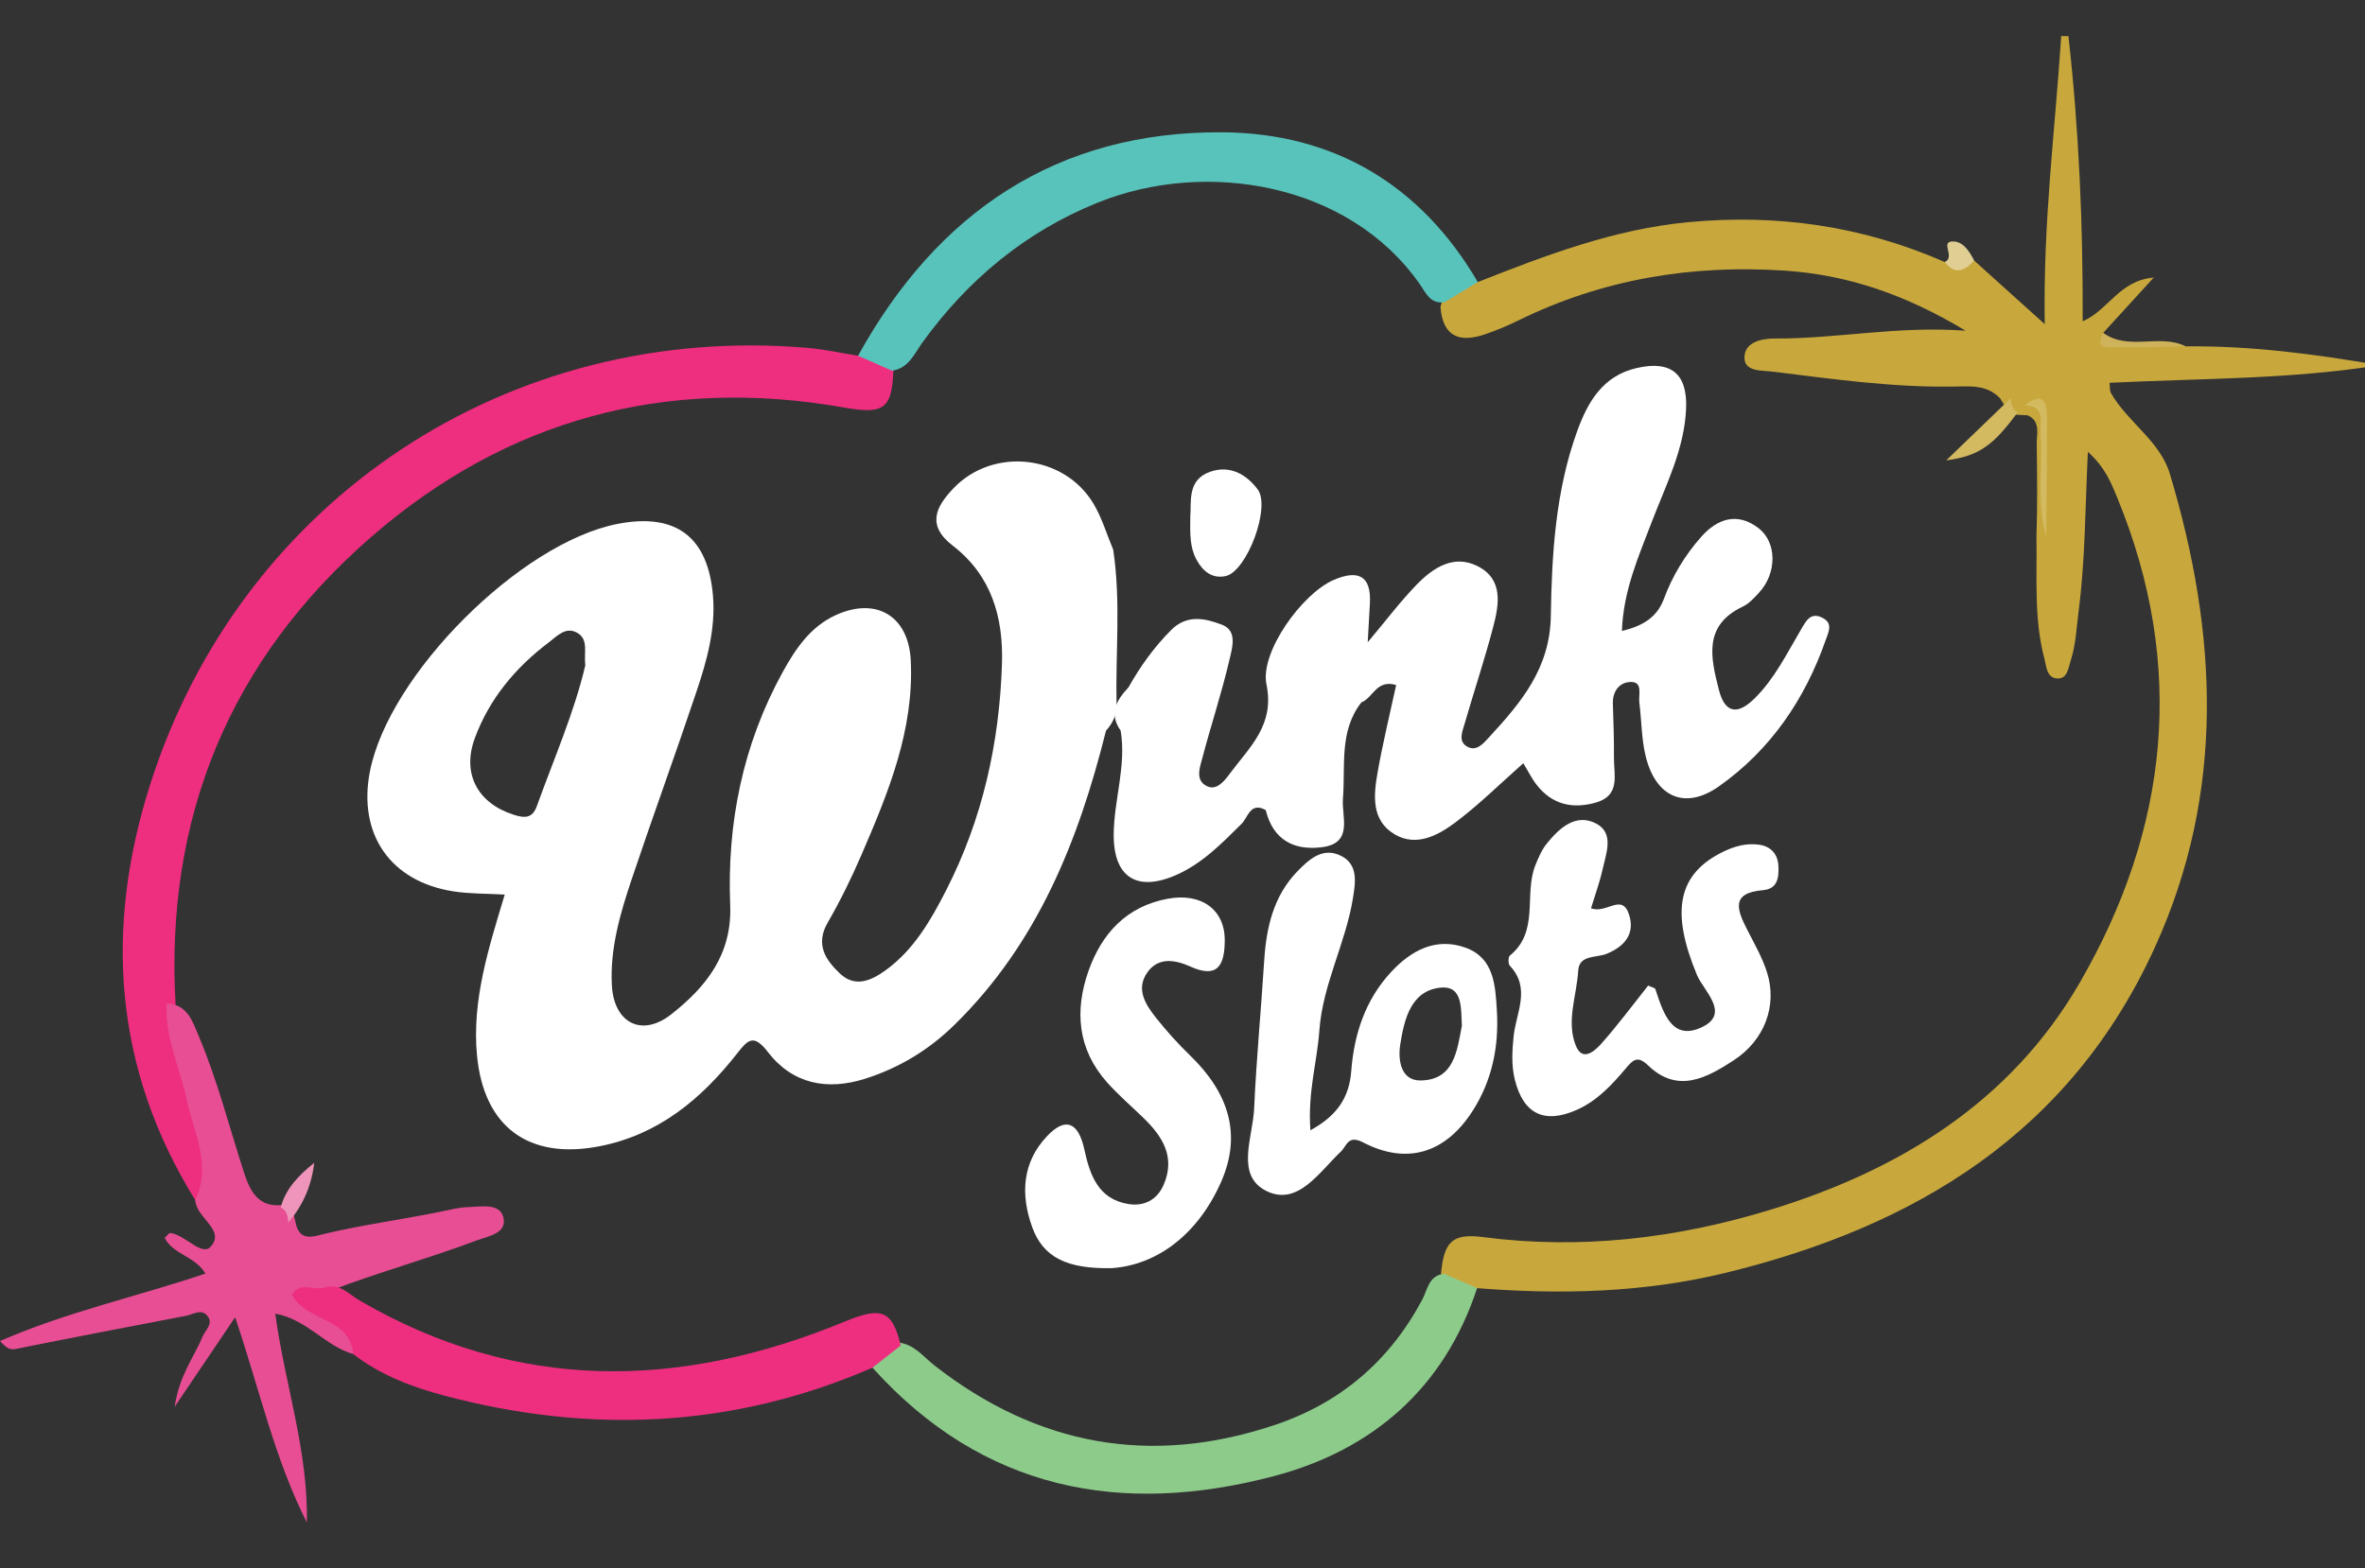
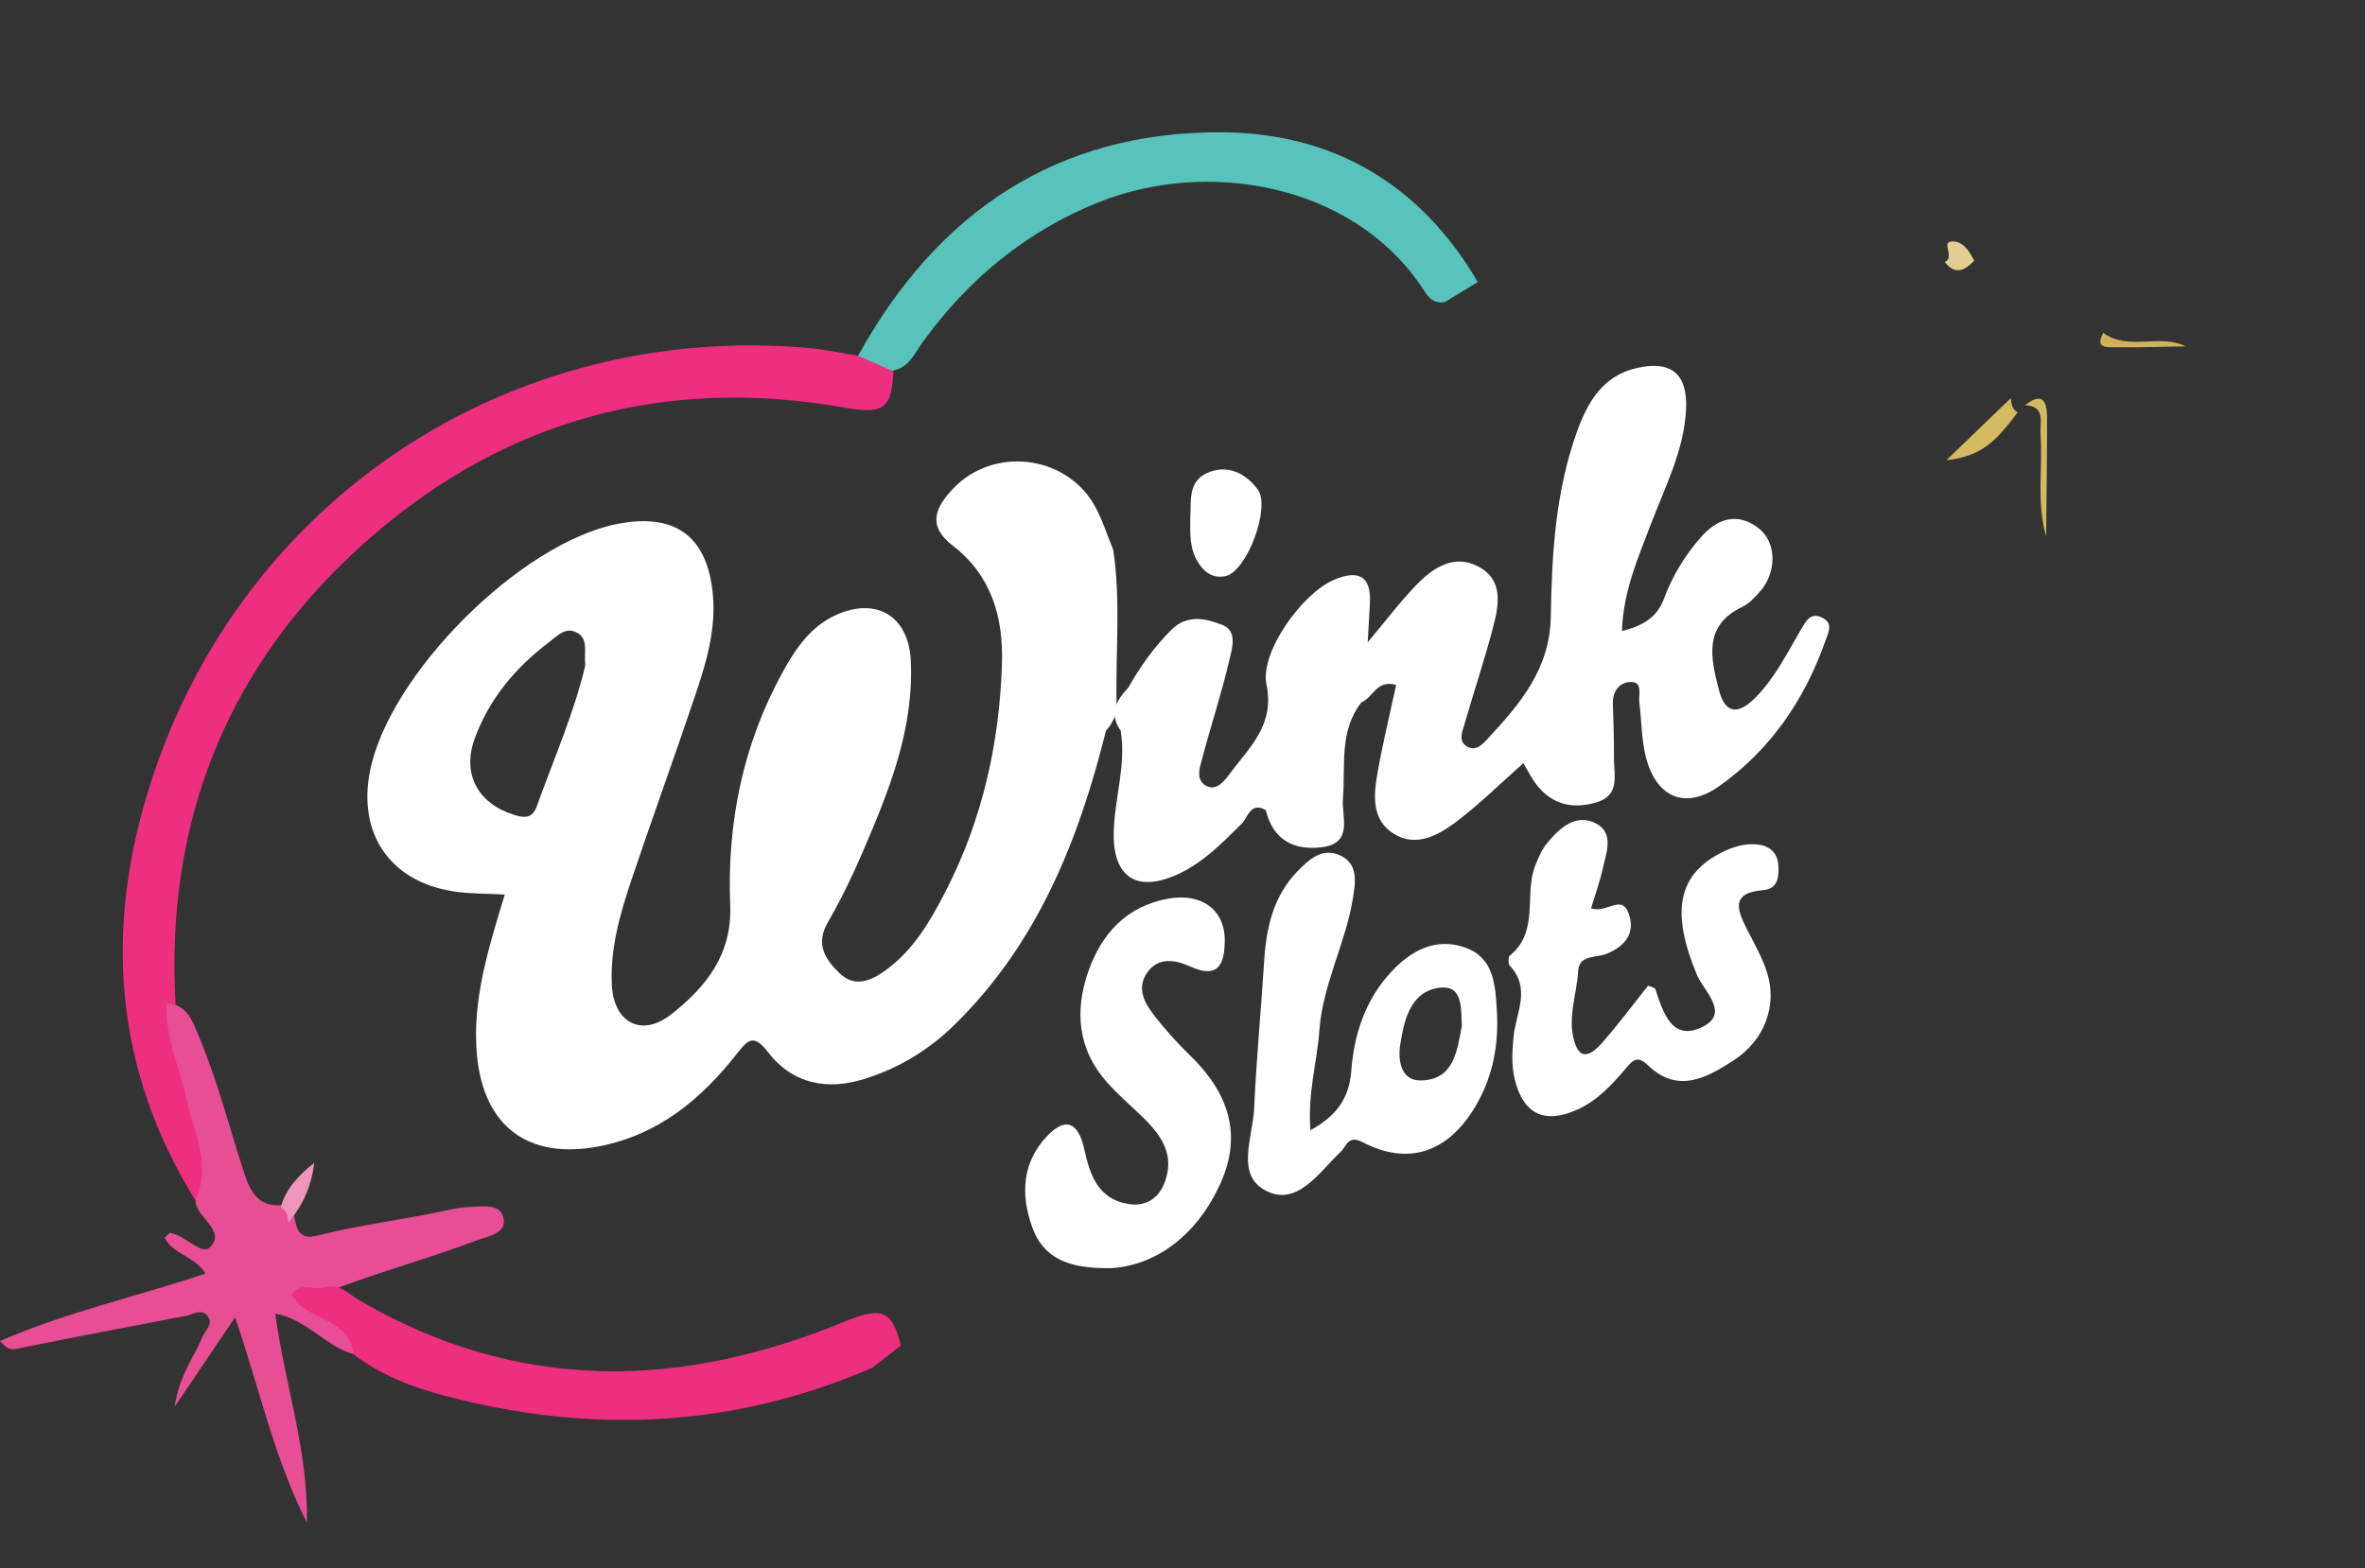
<svg xmlns="http://www.w3.org/2000/svg" version="1.1" id="Layer_1" x="0px" y="0px" width="200px" height="132.667px" viewBox="0 0 200 132.667" enable-background="new 0 0 200 132.667" xml:space="preserve">
  <rect x="0" y="0" width="200" height="132.667" fill="#333333" stroke="none" />
  <g>
-     <path fill-rule="evenodd" clip-rule="evenodd" fill="#C8A83C" d="M124.974,23.861c5.757-2.272,11.509-4.47,17.773-5.064   c7.553-0.717,14.773,0.323,21.713,3.369c0.848,0.313,1.663-0.059,2.492-0.12c1.776,1.601,3.553,3.201,5.965,5.375   c-0.147-8.692,0.886-16.508,1.392-24.365c0.203,0,0.408,0,0.611,0c0.89,7.929,1.234,15.889,1.205,24.122   c2.192-0.941,3.074-3.446,6.011-3.699c-1.644,1.797-2.959,3.237-4.275,4.678c0.061,1.396,1.144,0.827,1.825,0.896   c1.712,0.175,3.454-0.237,5.155,0.246c5.511-0.06,10.946,0.657,16.372,1.594c-7.532,1.206-15.141,1.111-22.814,1.488   c0.041,0.342-0.004,0.655,0.119,0.871c1.407,2.466,4.146,4.045,4.98,6.829c4.041,13.47,4.718,26.906-1.261,40.041   c-7.145,15.698-20.253,23.65-36.372,27.564c-6.906,1.676-13.908,1.832-20.95,1.282c-1.354,0.477-2.365,0.061-3.057-1.18   c0.244-2.73,0.937-3.479,3.557-3.139c8.235,1.071,16.291,0.122,24.155-2.269c10.949-3.327,20.402-9.083,26.268-19.185   c7.574-13.046,9.061-26.831,3.229-41.05c-0.522-1.273-1.036-2.605-2.503-3.922c-0.231,4.772-0.219,9.131-0.779,13.449   c-0.184,1.414-0.231,2.847-0.674,4.21c-0.203,0.628-0.27,1.589-1.181,1.506c-0.857-0.078-0.869-1.016-1.044-1.675   c-0.902-3.4-0.605-6.88-0.67-10.333c0.092-2.612,0.058-5.229,0.024-7.843c-0.01-0.846,0.343-1.866-0.737-2.396   c-0.409-0.047-0.818-0.022-1.224-0.094c-0.573-0.279-0.809-0.837-1.122-1.333c-1.119-1.208-2.615-1.033-4.013-1.012   c-5.109,0.075-10.149-0.635-15.196-1.261c-0.946-0.118-2.429,0.032-2.425-1.203c0.004-1.309,1.49-1.61,2.581-1.603   c5.196,0.035,10.33-1.083,16.117-0.661c-5.045-3.033-9.917-4.717-15.238-5.076c-7.878-0.531-15.424,0.7-22.557,4.198   c-0.911,0.448-1.856,0.842-2.818,1.175c-2.194,0.762-3.603,0.203-3.793-2.328C122.234,24.288,123.452,23.843,124.974,23.861z" />
    <path fill-rule="evenodd" clip-rule="evenodd" fill="#EE2E7F" d="M16.514,101.521c-6.917-11.144-7.697-23.04-3.785-35.255   c7.722-24.111,30.392-39.018,55.618-36.834c1.415,0.123,2.812,0.437,4.216,0.662c1.264-0.237,2.328,0.012,2.988,1.236   c-0.121,3.26-0.811,3.739-4.155,3.147c-15.065-2.663-28.558,0.983-40.022,10.961C19.441,55.823,13.912,69.174,14.853,85.072   c0.227,4.558,2.609,8.643,2.892,13.172C17.818,99.433,18.863,101.171,16.514,101.521z" />
    <path fill-rule="evenodd" clip-rule="evenodd" fill="#E84E94" d="M16.514,101.521c1.407-2.953-0.131-5.697-0.718-8.462   c-0.58-2.725-1.865-5.299-1.705-8.184c1.798,0.092,2.203,1.566,2.743,2.842c1.578,3.727,2.56,7.656,3.808,11.495   c0.545,1.676,1.282,2.984,3.356,2.71c0.658,0.251,0.861,0.813,0.985,1.429c0.318,1.782,1.572,1.23,2.614,0.984   c3.178-0.745,6.415-1.173,9.609-1.826c0.798-0.163,1.595-0.377,2.41-0.4c1.094-0.033,2.644-0.354,2.952,0.87   c0.342,1.364-1.285,1.586-2.261,1.954c-4.1,1.541-8.332,2.698-12.422,4.262c-0.851,0.36-2.32,0.439-0.436,1.659   c1.278,0.829,3.43,1.286,2.425,3.691c-2.369-0.675-3.908-2.936-6.598-3.424c0.806,5.949,2.804,11.636,2.672,17.667   c-2.738-5.401-4.008-11.309-6.065-17.358c-1.701,2.521-3.166,4.689-5.115,7.576c0.415-2.738,1.65-4.202,2.334-5.883   c0.247-0.604,1.05-1.198,0.362-1.895c-0.498-0.502-1.159-0.03-1.735,0.079c-4.787,0.917-9.574,1.834-14.352,2.795   c-0.475,0.095-0.766,0.02-1.376-0.661c5.689-2.482,11.63-3.768,17.375-5.708c-0.898-1.488-2.741-1.606-3.449-3.021   c0.222-0.198,0.364-0.425,0.477-0.41c1.267,0.158,2.647,1.99,3.406,1.163C19.114,104.039,16.563,103.019,16.514,101.521z" />
    <path fill-rule="evenodd" clip-rule="evenodd" fill="#58C3BB" d="M75.438,31.358c-0.958-0.421-1.916-0.844-2.875-1.265   c6.698-12.132,16.821-18.999,30.819-18.902c9.367,0.064,16.763,4.408,21.591,12.67c-0.932,0.564-1.866,1.13-2.799,1.694   c-1.186,0.215-1.592-0.771-2.075-1.469c-6-8.652-18.146-10.616-27.229-6.961c-6.124,2.463-10.991,6.503-14.847,11.822   C77.324,29.911,76.854,31.152,75.438,31.358z" />
-     <path fill-rule="evenodd" clip-rule="evenodd" fill="#8DCB8B" d="M122.132,107.752c0.927,0.406,1.854,0.811,2.782,1.216   c-2.783,8.468-8.852,13.694-17.16,15.893c-12.919,3.417-24.627,1.221-33.971-9.167c0.071-1.403,1.113-1.795,2.216-2.123   c1.326,0.15,2.083,1.198,3.032,1.94c8.694,6.786,18.283,8.54,28.76,5.034c5.558-1.859,9.726-5.417,12.488-10.614   C120.725,109.093,120.821,107.884,122.132,107.752z" />
    <path fill-rule="evenodd" clip-rule="evenodd" fill="#EE2F80" d="M76.171,113.818c-0.796,0.625-1.592,1.25-2.388,1.875   c-11.795,5.129-23.905,5.63-36.234,2.359c-2.733-0.724-5.39-1.744-7.677-3.508c-0.281-3.156-4-2.719-5.188-5.031   c0.666-1.083,1.767-0.402,2.663-0.561c1.294-0.506,2.097,0.492,3.02,1.031c13.369,7.812,27.11,7.579,41.055,1.817   C74.503,110.529,75.456,110.786,76.171,113.818z" />
    <path fill-rule="evenodd" clip-rule="evenodd" fill="#CFB35A" d="M184.841,29.299c-1.966,0.033-3.931,0.104-5.896,0.077   c-0.675-0.009-1.831,0.164-1.083-1.219C179.995,29.711,182.632,28.197,184.841,29.299z" />
    <path fill-rule="evenodd" clip-rule="evenodd" fill="#E0CE93" d="M166.952,22.046c-0.792,0.845-1.604,1.257-2.492,0.12   c0.882-0.391-0.304-1.632,0.541-1.732C165.951,20.321,166.531,21.215,166.952,22.046z" />
    <path fill-rule="evenodd" clip-rule="evenodd" fill="#D3B960" d="M170.631,34.871c-2.053,2.801-3.268,3.706-6.044,4.071   c2.083-2.008,3.771-3.634,5.455-5.259C170.101,34.147,170.136,34.624,170.631,34.871z" />
    <path fill-rule="evenodd" clip-rule="evenodd" fill="#D3B960" d="M173.035,45.36c-0.837-2.844-0.273-5.764-0.476-8.641   c-0.07-0.993,0.469-2.353-1.312-2.442c1.577-1.232,1.867-0.197,1.868,1.114C173.119,38.714,173.066,42.037,173.035,45.36z" />
    <path fill-rule="evenodd" clip-rule="evenodd" fill="#EF94BA" d="M23.737,102.144c0.422-1.604,1.528-2.728,2.838-3.781   c-0.219,1.904-0.937,3.582-2.187,5.047C24.33,102.906,24.285,102.396,23.737,102.144z" />
    <path fill-rule="evenodd" clip-rule="evenodd" fill="#FFFFFF" d="M95.426,58.155c1.001-1.781,2.174-3.422,3.632-4.877   c1.347-1.344,2.913-0.952,4.281-0.432c1.347,0.512,0.853,2.006,0.626,2.985c-0.641,2.771-1.548,5.479-2.271,8.234   c-0.218,0.822-0.658,1.939,0.368,2.436c0.859,0.415,1.515-0.489,1.975-1.104c1.653-2.215,3.777-4.082,3.064-7.501   c-0.567-2.724,3.02-7.696,5.69-8.841c1.992-0.854,3.19-0.431,3.057,1.998c-0.051,0.903-0.103,1.806-0.185,3.277   c1.577-1.875,2.767-3.462,4.137-4.872c1.396-1.435,3.143-2.597,5.176-1.556c2.176,1.113,1.794,3.246,1.295,5.146   c-0.724,2.754-1.627,5.458-2.419,8.195c-0.19,0.654-0.567,1.483,0.242,1.925c0.776,0.421,1.354-0.283,1.807-0.774   c2.699-2.929,5.178-5.825,5.247-10.284c0.082-5.275,0.403-10.608,2.239-15.666c0.896-2.464,2.17-4.648,5-5.306   c2.905-0.676,4.327,0.453,4.201,3.437c-0.146,3.432-1.715,6.465-2.91,9.593c-1.117,2.924-2.4,5.798-2.517,9.211   c1.764-0.439,2.962-1.13,3.563-2.754c0.712-1.922,1.786-3.677,3.138-5.208c1.356-1.537,3.053-2.124,4.85-0.741   c1.579,1.216,1.554,3.822,0.057,5.442c-0.412,0.446-0.851,0.941-1.382,1.192c-3.363,1.59-2.721,4.317-2.03,7.032   c0.523,2.055,1.619,2.128,3.026,0.737c1.693-1.675,2.725-3.796,3.914-5.812c0.42-0.713,0.81-1.545,1.854-0.99   c0.889,0.472,0.467,1.221,0.238,1.874c-1.759,5.033-4.677,9.299-9.026,12.369c-2.879,2.029-5.348,0.907-6.193-2.549   c-0.359-1.469-0.345-3.028-0.537-4.542c-0.081-0.642,0.308-1.716-0.666-1.739c-0.957-0.022-1.617,0.73-1.572,1.862   c0.059,1.527,0.099,3.057,0.092,4.584c-0.007,1.457,0.566,3.177-1.572,3.768c-1.959,0.54-3.641,0.148-4.932-1.47   c-0.438-0.549-0.751-1.199-1.163-1.87c-1.953,1.725-3.75,3.516-5.762,5.02c-1.458,1.09-3.283,2.069-5.105,1   c-1.994-1.17-1.799-3.289-1.458-5.224c0.436-2.482,1.039-4.937,1.573-7.414c-1.674-0.5-1.958,1.105-2.936,1.464   c-1.403,0.951-1.852,2.277-1.737,3.94c0.118,1.718,0.092,3.453-0.314,5.15c-0.698,2.923-2.14,3.387-4.4,1.396   c-0.536-0.47-1.129-0.868-1.638-1.366c-1.301-0.736-1.502,0.616-2.045,1.155c-1.661,1.646-3.29,3.326-5.462,4.3   c-3.375,1.515-5.385,0.249-5.354-3.43c0.026-2.923,1.084-5.786,0.588-8.751C93.751,60.365,94.413,59.229,95.426,58.155z" />
    <path fill-rule="evenodd" clip-rule="evenodd" fill="#FFFFFF" d="M134.547,76.831c1.303,0.503,2.611-1.313,3.214,0.526   c0.536,1.641-0.383,2.709-1.89,3.326c-0.882,0.361-2.328,0.065-2.407,1.428c-0.124,2.115-1.029,4.277-0.203,6.34   c0.567,1.414,1.617,0.44,2.155-0.164c1.406-1.58,2.668-3.288,3.963-4.916c0.312,0.148,0.571,0.188,0.609,0.303   c0.659,1.975,1.399,4.487,4.016,3.177c2.313-1.159,0.055-3.047-0.497-4.373c-2.234-5.366-1.65-8.557,2.244-10.442   c0.938-0.453,1.912-0.719,2.953-0.588c1.063,0.132,1.648,0.804,1.693,1.84c0.04,0.942-0.062,1.91-1.327,2.016   c-2.785,0.23-2.136,1.738-1.299,3.373c0.601,1.176,1.271,2.343,1.664,3.592c0.879,2.785-0.196,5.725-2.842,7.439   c-2.252,1.46-4.71,2.829-7.203,0.431c-0.877-0.844-1.254-0.531-1.878,0.21c-1.182,1.403-2.431,2.761-4.158,3.531   c-2.755,1.229-4.537,0.354-5.253-2.561c-0.297-1.209-0.223-2.411-0.101-3.64c0.197-1.997,1.492-4.069-0.318-5.984   c-0.15-0.159-0.146-0.739,0.001-0.86c2.521-2.045,1.176-5.156,2.147-7.614c0.26-0.658,0.554-1.342,0.993-1.883   c1.066-1.312,2.452-2.565,4.158-1.673c1.552,0.813,0.844,2.523,0.543,3.881C135.289,74.614,134.905,75.65,134.547,76.831z" />
    <path fill-rule="evenodd" clip-rule="evenodd" fill="#FFFFFF" d="M94.023,107.274c-3.812,0.078-5.809-0.925-6.727-3.452   c-1.001-2.761-0.864-5.473,1.242-7.706c1.55-1.644,2.647-1.212,3.154,1.091c0.478,2.175,1.159,4.221,3.728,4.643   c1.314,0.216,2.424-0.333,2.982-1.619c1.028-2.365-0.098-4.11-1.728-5.689c-1.024-0.991-2.113-1.927-3.059-2.989   c-2.49-2.802-2.756-6.062-1.557-9.442c1.122-3.158,3.219-5.434,6.667-6.08c2.879-0.543,4.875,0.926,4.848,3.548   c-0.02,1.905-0.486,3.28-2.911,2.183c-1.224-0.553-2.68-0.845-3.623,0.477c-1.02,1.429-0.166,2.74,0.735,3.875   c0.885,1.113,1.846,2.18,2.867,3.168c3.152,3.057,4.471,6.574,2.592,10.77C101.238,104.513,97.771,107.014,94.023,107.274z" />
    <path fill-rule="evenodd" clip-rule="evenodd" fill="#FFFFFF" d="M100.658,43.731c0.111-1.245-0.304-3.141,1.698-3.83   c1.617-0.558,3.015,0.178,4.006,1.503c1.117,1.491-0.918,6.958-2.729,7.331c-1.147,0.236-1.923-0.424-2.451-1.395   C100.624,46.314,100.635,45.189,100.658,43.731z" />
    <path fill-rule="evenodd" clip-rule="evenodd" fill="#FFFFFF" d="M107.04,68.53c0.828-0.03,1.686,0.019,2.19,0.753   c1.838,2.672,2.498,0.943,3.227-0.803c0.845-2.024,0.729-4.148,0.634-6.25c-0.069-1.57,0.498-2.502,2.039-2.821   c-1.908,2.455-1.338,5.369-1.563,8.15c-0.124,1.533,0.911,3.763-1.77,4.107C109.427,71.972,107.654,71.047,107.04,68.53z" />
    <path fill-rule="evenodd" clip-rule="evenodd" fill="#FFFFFF" d="M94.139,46.498c-0.551-1.312-0.955-2.712-1.683-3.917   c-2.503-4.146-8.5-4.773-11.837-1.263c-1.458,1.534-2.293,3.107-0.055,4.833c3.267,2.517,4.298,6.037,4.168,10.023   c-0.218,6.713-1.653,13.129-4.715,19.125c-1.297,2.54-2.73,5.038-5.113,6.769c-1.206,0.874-2.582,1.514-3.881,0.278   c-1.211-1.153-2.094-2.455-1.025-4.305c1.068-1.849,2.012-3.78,2.858-5.741c2.264-5.248,4.451-10.537,4.164-16.43   c-0.182-3.747-2.896-5.395-6.317-3.849c-2.156,0.975-3.423,2.849-4.511,4.826c-3.382,6.14-4.719,12.796-4.442,19.726   c0.167,4.201-2.078,6.943-4.988,9.232c-2.501,1.967-4.852,0.718-5.019-2.46c-0.164-3.106,0.702-6.066,1.676-8.968   C55.202,69.07,57.12,63.81,58.9,58.502c0.874-2.608,1.624-5.269,1.395-8.081c-0.408-5-3.131-7.063-8.059-6.106   c-8.221,1.596-19.362,12.738-20.957,20.959c-1.028,5.303,1.75,9.316,7.095,10.133c1.37,0.209,2.775,0.178,4.311,0.266   c-1.375,4.561-2.787,8.95-2.347,13.606c0.572,6.057,4.38,8.843,10.341,7.688c4.995-0.967,8.619-3.986,11.652-7.845   c0.891-1.136,1.381-1.718,2.595-0.143c2.087,2.711,4.994,3.301,8.246,2.269c2.871-0.912,5.362-2.424,7.517-4.529   c7.045-6.883,10.519-15.602,12.843-24.914c0.568-0.614,0.91-1.358,0.891-2.176C94.324,55.252,94.802,50.862,94.139,46.498z    M45.394,68.205c-0.378,1.051-1.063,1.002-1.953,0.717c-3.036-0.969-4.398-3.461-3.29-6.471c1.228-3.333,3.442-5.984,6.262-8.112   c0.688-0.518,1.429-1.382,2.42-0.798c0.961,0.566,0.529,1.648,0.664,2.743C48.563,60.266,46.839,64.189,45.394,68.205z" />
    <path fill-rule="evenodd" clip-rule="evenodd" fill="#FFFFFF" d="M126.587,85.517c-0.128-2.153-0.229-4.494-2.676-5.36   c-2.504-0.888-4.603,0.258-6.288,2.084c-2.159,2.342-3.113,5.231-3.351,8.351c-0.167,2.202-1.143,3.752-3.455,5.021   c-0.24-3.225,0.57-5.796,0.756-8.424c0.277-3.92,2.231-7.4,2.843-11.221c0.206-1.292,0.467-2.813-0.985-3.559   c-1.557-0.8-2.737,0.287-3.729,1.314c-2.021,2.096-2.617,4.752-2.795,7.564c-0.263,4.168-0.663,8.328-0.849,12.499   c-0.106,2.417-1.628,5.673,1.072,6.978c2.636,1.275,4.444-1.632,6.268-3.354c0.487-0.462,0.593-1.436,1.859-0.778   c3.71,1.927,6.967,0.937,9.269-2.644C126.176,91.421,126.767,88.542,126.587,85.517z M120.145,91.398   c-1.678,0.028-1.938-1.71-1.732-3.032c0.332-2.126,0.895-4.572,3.417-4.821c1.913-0.188,1.706,1.836,1.797,3.223   C123.214,88.917,122.964,91.352,120.145,91.398z" />
  </g>
</svg>